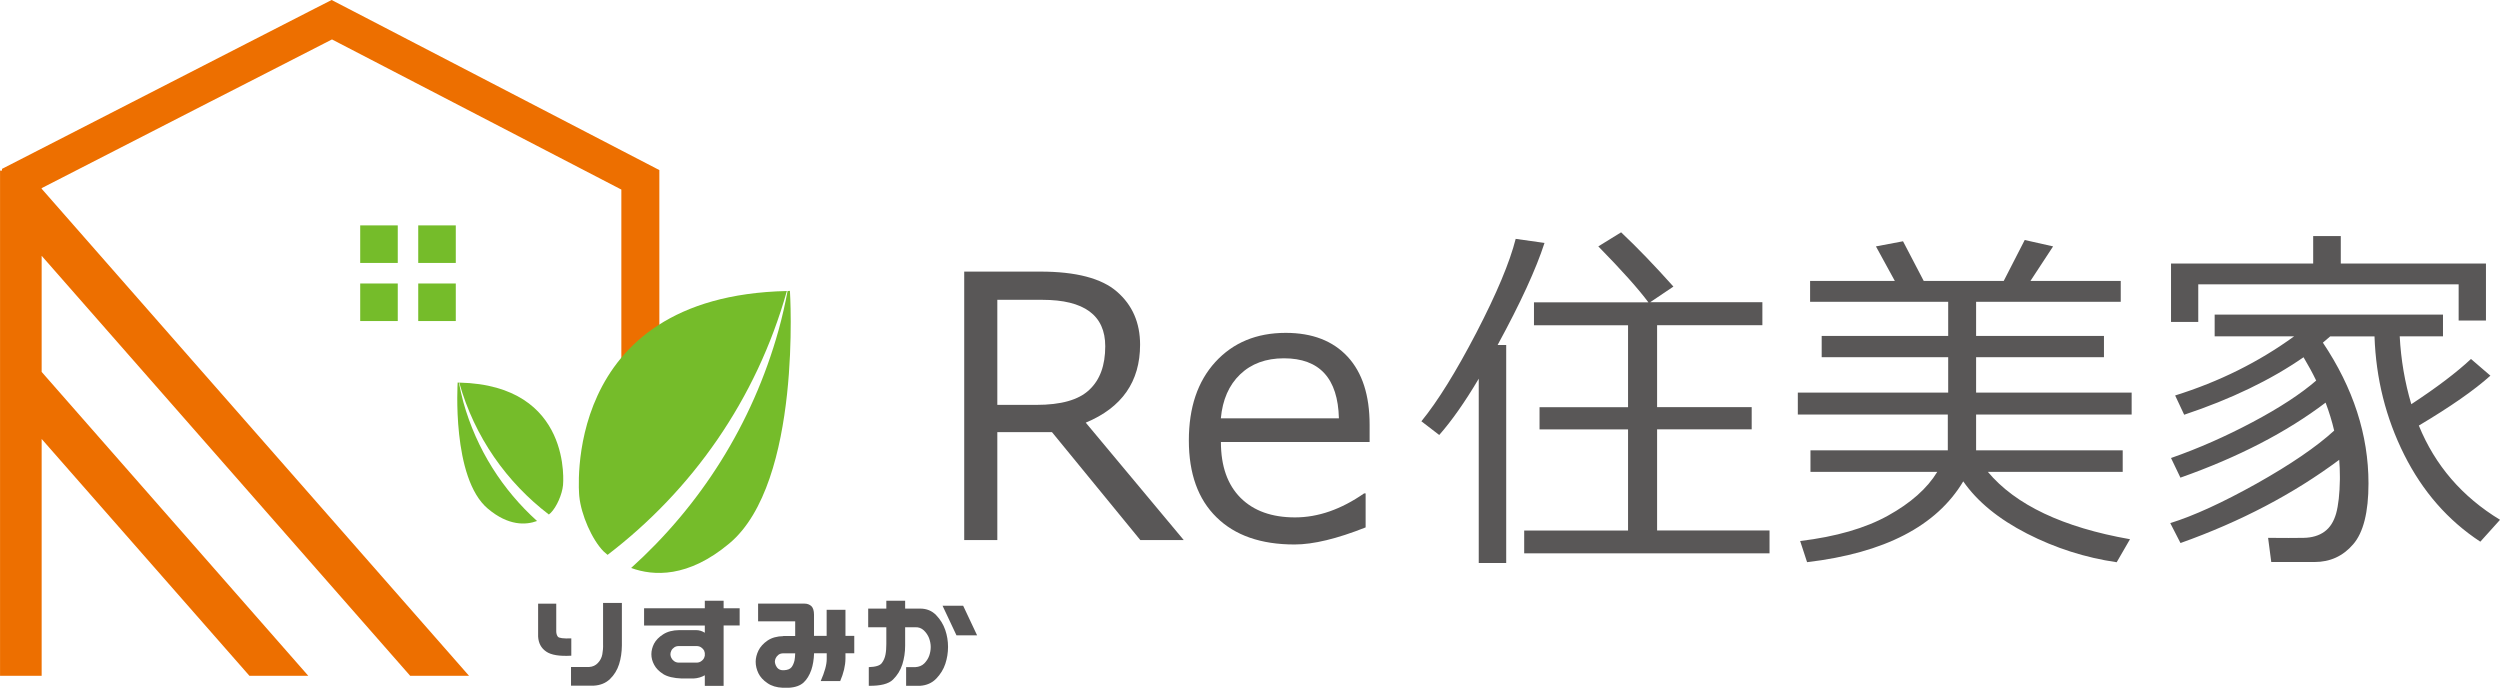
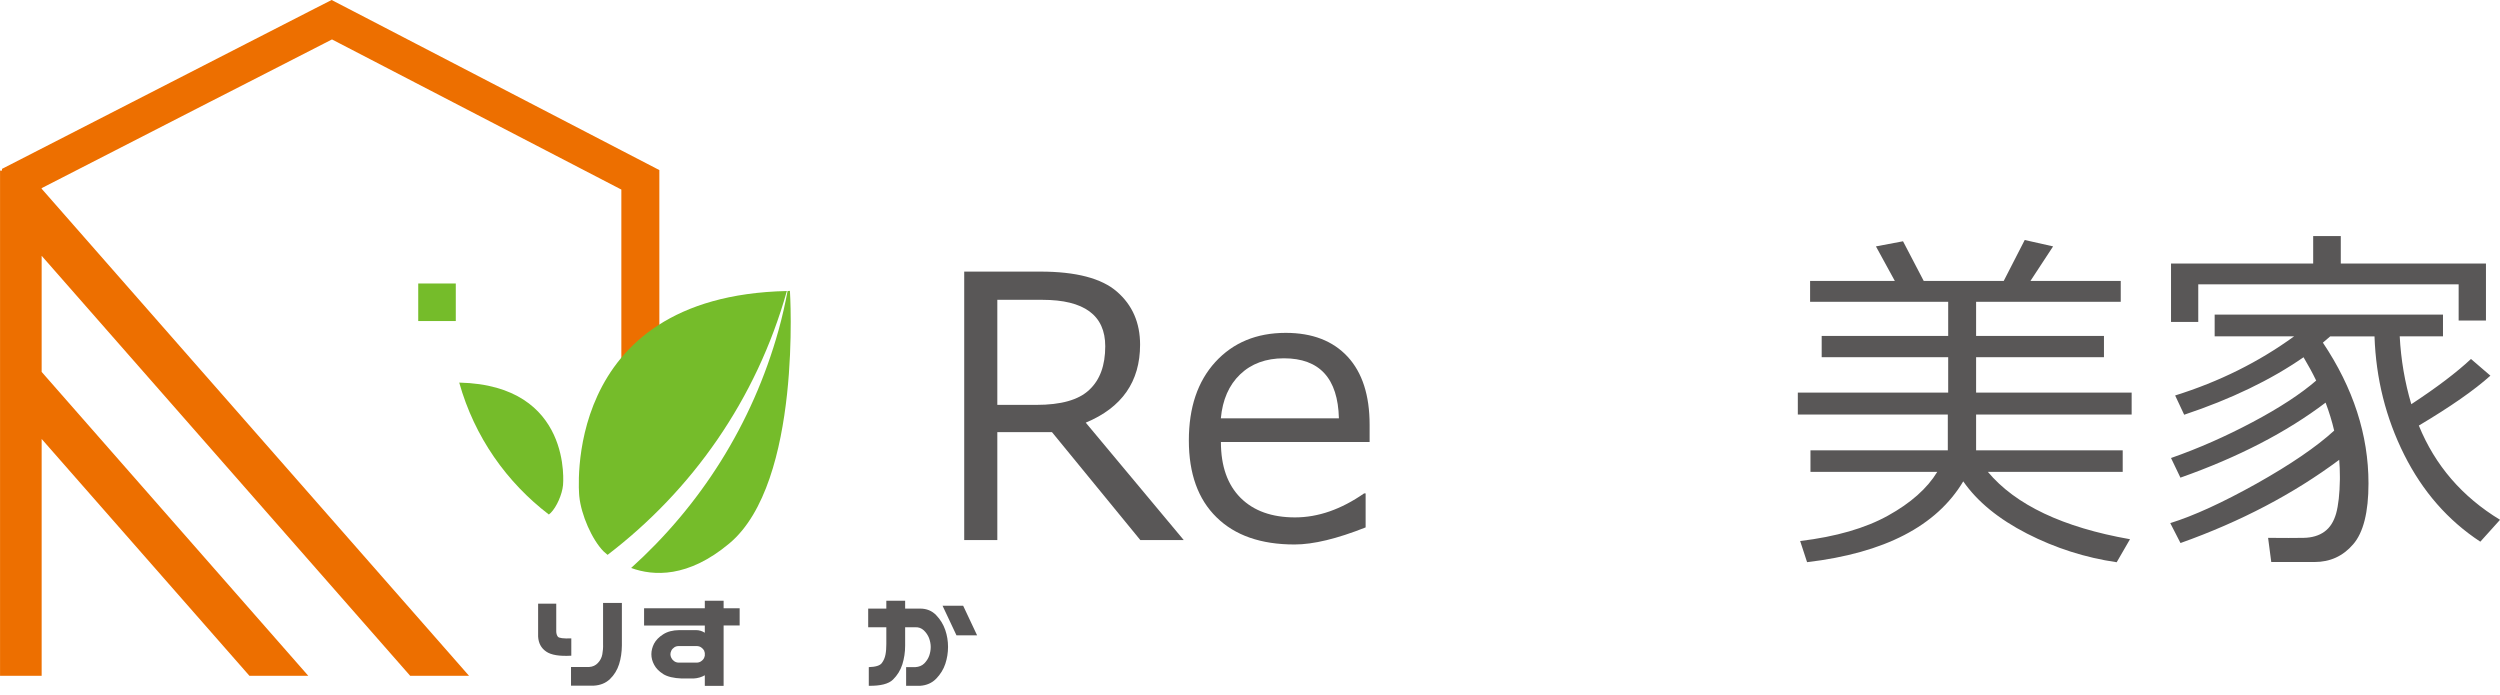
<svg xmlns="http://www.w3.org/2000/svg" width="266" height="74" viewBox="0 0 266 74" fill="none">
  <path d="M4.432 46.706L26.54 71.905H32.801L4.432 39.572V27.217L43.643 71.905H49.905L4.432 20.082V20.018L22.192 10.914L26.284 8.824L35.292 4.212L35.324 4.196L35.356 4.212L66.079 20.154L66.112 20.17V21.483V38.387H70.155V21.483V18.288V18.096L66.079 15.982L37.606 1.201L35.284 0L33.506 0.905L26.284 4.604L22.192 6.702L0.212 17.968V18.152H0.004V71.905H4.432V46.706Z" fill="#ED6F00" />
  <path d="M48.496 30.163H44.5V34.159H48.496V30.163Z" fill="#75BC2A" />
-   <path d="M42.322 30.163H38.326V34.159H42.322V30.163Z" fill="#75BC2A" />
-   <path d="M48.496 23.981H44.5V27.977H48.496V23.981Z" fill="#75BC2A" />
-   <path d="M42.322 23.981H38.326V27.977H42.322V23.981Z" fill="#75BC2A" />
+   <path d="M42.322 23.981V27.977H42.322V23.981Z" fill="#75BC2A" />
  <path d="M83.719 30.964C59.458 31.508 61.635 52.792 61.635 52.792C61.828 54.785 62.997 57.428 64.222 58.669C64.222 58.669 64.374 58.813 64.646 59.037C73.598 52.199 80.468 42.55 83.719 30.972V30.964Z" fill="#75BC2A" />
  <path d="M84.04 30.948C83.951 30.948 83.879 30.964 83.799 30.964C83.535 32.349 83.231 33.727 82.847 35.104C80.036 45.217 74.463 53.841 67.152 60.431C69.531 61.304 73.214 61.496 77.594 57.828C85.377 51.343 84.048 30.948 84.048 30.948H84.04Z" fill="#75BC2A" />
  <path d="M48.864 40.708C60.995 40.98 59.906 51.622 59.906 51.622C59.81 52.615 59.225 53.936 58.609 54.56C58.609 54.56 58.536 54.633 58.4 54.745C53.924 51.326 50.489 46.505 48.864 40.716V40.708Z" fill="#75BC2A" />
-   <path d="M48.696 40.7C48.744 40.7 48.776 40.708 48.824 40.708C48.96 41.397 49.112 42.086 49.296 42.774C50.706 47.827 53.492 52.143 57.143 55.434C55.95 55.874 54.108 55.97 51.923 54.136C48.031 50.894 48.696 40.692 48.696 40.692V40.7Z" fill="#75BC2A" />
  <path d="M60.787 69.766C59.53 69.838 58.641 69.694 58.112 69.326C57.584 68.966 57.296 68.437 57.256 67.733V64.233H59.185V67.172C59.185 67.396 59.241 67.588 59.353 67.741C59.466 67.893 59.946 67.957 60.787 67.925V69.766ZM66.168 64.161V68.685C66.16 69.39 66.064 70.055 65.871 70.671C65.671 71.296 65.351 71.816 64.903 72.249C64.454 72.681 63.878 72.913 63.189 72.953H60.755V70.968H62.684C63.061 70.943 63.373 70.807 63.621 70.535C63.87 70.271 64.022 69.967 64.086 69.622C64.15 69.278 64.182 68.91 64.166 68.501V64.153H66.168V64.161Z" fill="#595757" />
  <path d="M68.53 64.722H74.992V63.921H76.993V64.722H78.699V66.547H76.993V72.977H74.992V71.848C74.647 72.048 74.247 72.168 73.79 72.192H72.541C71.677 72.16 71.012 72 70.564 71.72C70.115 71.432 69.795 71.103 69.603 70.735C69.403 70.367 69.306 69.99 69.306 69.614C69.306 69.238 69.403 68.845 69.595 68.477C69.787 68.117 70.107 67.78 70.564 67.492C71.012 67.204 71.581 67.052 72.277 67.044H74.055C74.391 67.044 74.703 67.14 74.992 67.324V66.555H68.53V64.73V64.722ZM72.221 68.741C72.029 68.741 71.869 68.789 71.733 68.885C71.597 68.981 71.493 69.094 71.428 69.23C71.364 69.366 71.332 69.494 71.332 69.622C71.332 69.742 71.364 69.862 71.428 69.998C71.493 70.135 71.597 70.255 71.733 70.351C71.869 70.447 72.037 70.503 72.221 70.503H74.119C74.303 70.503 74.471 70.455 74.607 70.351C74.751 70.255 74.856 70.135 74.919 69.998C74.952 69.918 74.976 69.846 74.992 69.774V69.478C74.976 69.398 74.944 69.318 74.919 69.222C74.847 69.094 74.751 68.981 74.607 68.885C74.471 68.789 74.303 68.741 74.119 68.741H72.221Z" fill="#595757" />
-   <path d="M80.661 64.226H85.617C85.897 64.226 86.138 64.322 86.33 64.49C86.514 64.674 86.61 64.986 86.61 65.395V67.653H87.955V64.882H89.957V67.653H90.894V69.51H89.957V70.079C89.949 70.832 89.757 71.624 89.397 72.465H87.323C87.747 71.496 87.963 70.719 87.963 70.135V69.51H86.618C86.594 70.175 86.498 70.767 86.322 71.288C86.122 71.856 85.849 72.297 85.497 72.625C85.145 72.945 84.624 73.138 83.928 73.178H83.279C82.623 73.146 82.086 72.986 81.662 72.689C81.205 72.385 80.885 72.025 80.693 71.632C80.501 71.232 80.404 70.823 80.404 70.407C80.404 70.015 80.509 69.615 80.701 69.214C80.901 68.814 81.221 68.461 81.662 68.157C82.11 67.853 82.679 67.693 83.367 67.685H83.279C83.335 67.669 83.399 67.669 83.455 67.669H84.608V66.107H80.661V64.242V64.226ZM84.208 71.008C84.352 70.823 84.464 70.575 84.536 70.271C84.576 70.063 84.6 69.807 84.608 69.518H83.271C83.079 69.526 82.927 69.59 82.807 69.686C82.687 69.791 82.591 69.903 82.534 70.031C82.478 70.151 82.446 70.279 82.446 70.415C82.446 70.503 82.478 70.623 82.534 70.775C82.599 70.928 82.687 71.056 82.807 71.152C82.927 71.248 83.087 71.304 83.271 71.312H83.423C83.8 71.288 84.056 71.192 84.208 71V71.008Z" fill="#595757" />
  <path d="M97.9 64.754C98.589 64.754 99.157 64.986 99.606 65.45C100.054 65.915 100.374 66.443 100.575 67.028C100.775 67.612 100.871 68.213 100.871 68.829C100.871 69.446 100.775 70.046 100.583 70.631C100.39 71.216 100.062 71.744 99.614 72.208C99.165 72.673 98.589 72.921 97.9 72.969H96.411V70.983H97.388C97.78 70.959 98.1 70.831 98.341 70.591C98.581 70.343 98.757 70.079 98.869 69.766C98.973 69.462 99.029 69.15 99.029 68.837C99.029 68.525 98.965 68.213 98.853 67.9C98.733 67.588 98.549 67.316 98.301 67.076C98.044 66.835 97.74 66.723 97.388 66.739H96.307V68.701C96.307 69.406 96.203 70.062 96.01 70.687C95.81 71.312 95.482 71.848 95.018 72.305C94.553 72.769 93.688 72.985 92.439 72.969V70.983C93.16 70.959 93.624 70.823 93.825 70.551C94.025 70.287 94.153 69.982 94.217 69.638C94.281 69.302 94.305 68.925 94.305 68.525V66.739H92.375V64.754H94.305V63.921H96.307V64.754H97.9ZM102.48 64.449L103.962 67.596H101.768L100.286 64.449H102.48Z" fill="#595757" />
  <path d="M125.933 57.46H121.329L111.929 45.978H106.115V57.46H102.592V28.898H110.688C114.491 28.898 117.213 29.611 118.847 31.036C120.488 32.462 121.305 34.343 121.305 36.673C121.305 40.597 119.383 43.367 115.524 44.969L125.941 57.452L125.933 57.46ZM106.115 31.901V43.079H110.263C112.882 43.079 114.755 42.559 115.892 41.486C117.037 40.421 117.598 38.883 117.598 36.842C117.598 33.551 115.364 31.901 110.904 31.901H106.107H106.115Z" fill="#595757" />
  <path d="M137.728 57.933C134.165 57.933 131.402 56.972 129.441 55.043C127.471 53.121 126.494 50.391 126.494 46.867C126.494 43.344 127.431 40.582 129.312 38.516C131.202 36.458 133.692 35.417 136.799 35.417C139.634 35.417 141.82 36.266 143.389 37.955C144.951 39.645 145.727 42.063 145.727 45.194V47.028H129.905C129.905 49.606 130.61 51.584 132.003 52.977C133.396 54.362 135.326 55.051 137.792 55.051C140.258 55.051 142.693 54.194 145.143 52.496H145.303V56.116C142.252 57.325 139.738 57.933 137.736 57.933H137.728ZM129.897 44.513H142.46C142.356 40.253 140.402 38.123 136.607 38.123C134.685 38.123 133.132 38.7 131.947 39.837C130.762 40.974 130.081 42.527 129.897 44.513Z" fill="#595757" />
-   <path d="M157.338 59.91V40.293C155.864 42.783 154.463 44.777 153.134 46.282L151.236 44.825C152.998 42.663 154.943 39.516 157.097 35.376C159.243 31.237 160.637 27.914 161.269 25.415L164.336 25.848C163.447 28.602 161.79 32.221 159.347 36.706H160.26V59.903H157.338V59.91ZM162.174 58.886V56.451H173.224V45.69H163.807V43.328H173.224V34.608H163.215V32.166H175.386C174.345 30.764 172.575 28.778 170.061 26.216L172.487 24.719C174.217 26.344 176.066 28.274 178.052 30.492L175.578 32.157H187.517V34.6H176.315V43.319H186.38V45.682H176.315V56.443H188.278V58.878H162.174V58.886Z" fill="#595757" />
  <path d="M208.896 51.207C206.054 55.972 200.521 58.838 192.273 59.815L191.537 57.565C195.356 57.101 198.471 56.204 200.889 54.859C203.307 53.521 205.061 51.96 206.126 50.206H192.634V47.916H207.247V44.105H191.288V41.775H207.287V38.003H193.827V35.745H207.287V32.11H192.594V29.892H201.61L199.6 26.217L202.482 25.672L204.684 29.892H213.196L215.43 25.536L218.449 26.217L216.039 29.892H225.647V32.11H210.257V35.745H223.862V38.003H210.257V41.775H226.808V44.105H210.257V47.916H225.856V50.206H211.507C214.461 53.73 219.506 56.116 226.632 57.373L225.215 59.823C221.876 59.335 218.689 58.318 215.67 56.772C212.644 55.219 210.386 53.369 208.888 51.215L208.896 51.207Z" fill="#595757" />
  <path d="M231.997 57.765L230.916 55.659C233.414 54.882 236.473 53.481 240.1 51.455C243.72 49.421 246.474 47.539 248.356 45.818C248.132 44.849 247.827 43.856 247.443 42.839C243.295 45.986 238.139 48.652 231.997 50.822L230.996 48.732C233.927 47.708 236.825 46.426 239.676 44.913C242.526 43.4 244.785 41.926 246.442 40.493C246.05 39.676 245.601 38.859 245.097 38.011C241.622 40.421 237.386 42.463 232.397 44.128L231.436 42.078C236.121 40.613 240.341 38.515 244.096 35.785H235.64V33.471H259.934V35.785H255.33C255.458 38.251 255.867 40.661 256.563 43.007C259.294 41.214 261.408 39.604 262.913 38.195L264.979 39.972C263.257 41.518 260.727 43.279 257.364 45.281C259.093 49.517 261.968 52.856 266.004 55.306L263.906 57.636C260.463 55.378 257.772 52.296 255.81 48.388C253.849 44.473 252.8 40.277 252.648 35.793H247.931C247.787 35.921 247.531 36.145 247.155 36.457C250.39 41.286 252.007 46.274 252.007 51.431C252.007 54.498 251.463 56.668 250.374 57.917C249.293 59.174 247.923 59.798 246.266 59.798H241.662L241.325 57.228C242.943 57.244 244.2 57.244 245.105 57.228C246.002 57.212 246.754 56.988 247.331 56.563C247.915 56.139 248.316 55.499 248.564 54.634C248.804 53.761 248.94 52.552 248.964 51.014V50.71C248.964 50.078 248.94 49.485 248.892 48.925C244.024 52.552 238.403 55.499 232.021 57.773L231.997 57.765ZM261.6 34.095V30.252H233.895V34.255H230.996V28.042H246.122V25.119H249.06V28.042H264.506V34.103H261.608L261.6 34.095Z" fill="#595757" />
</svg>